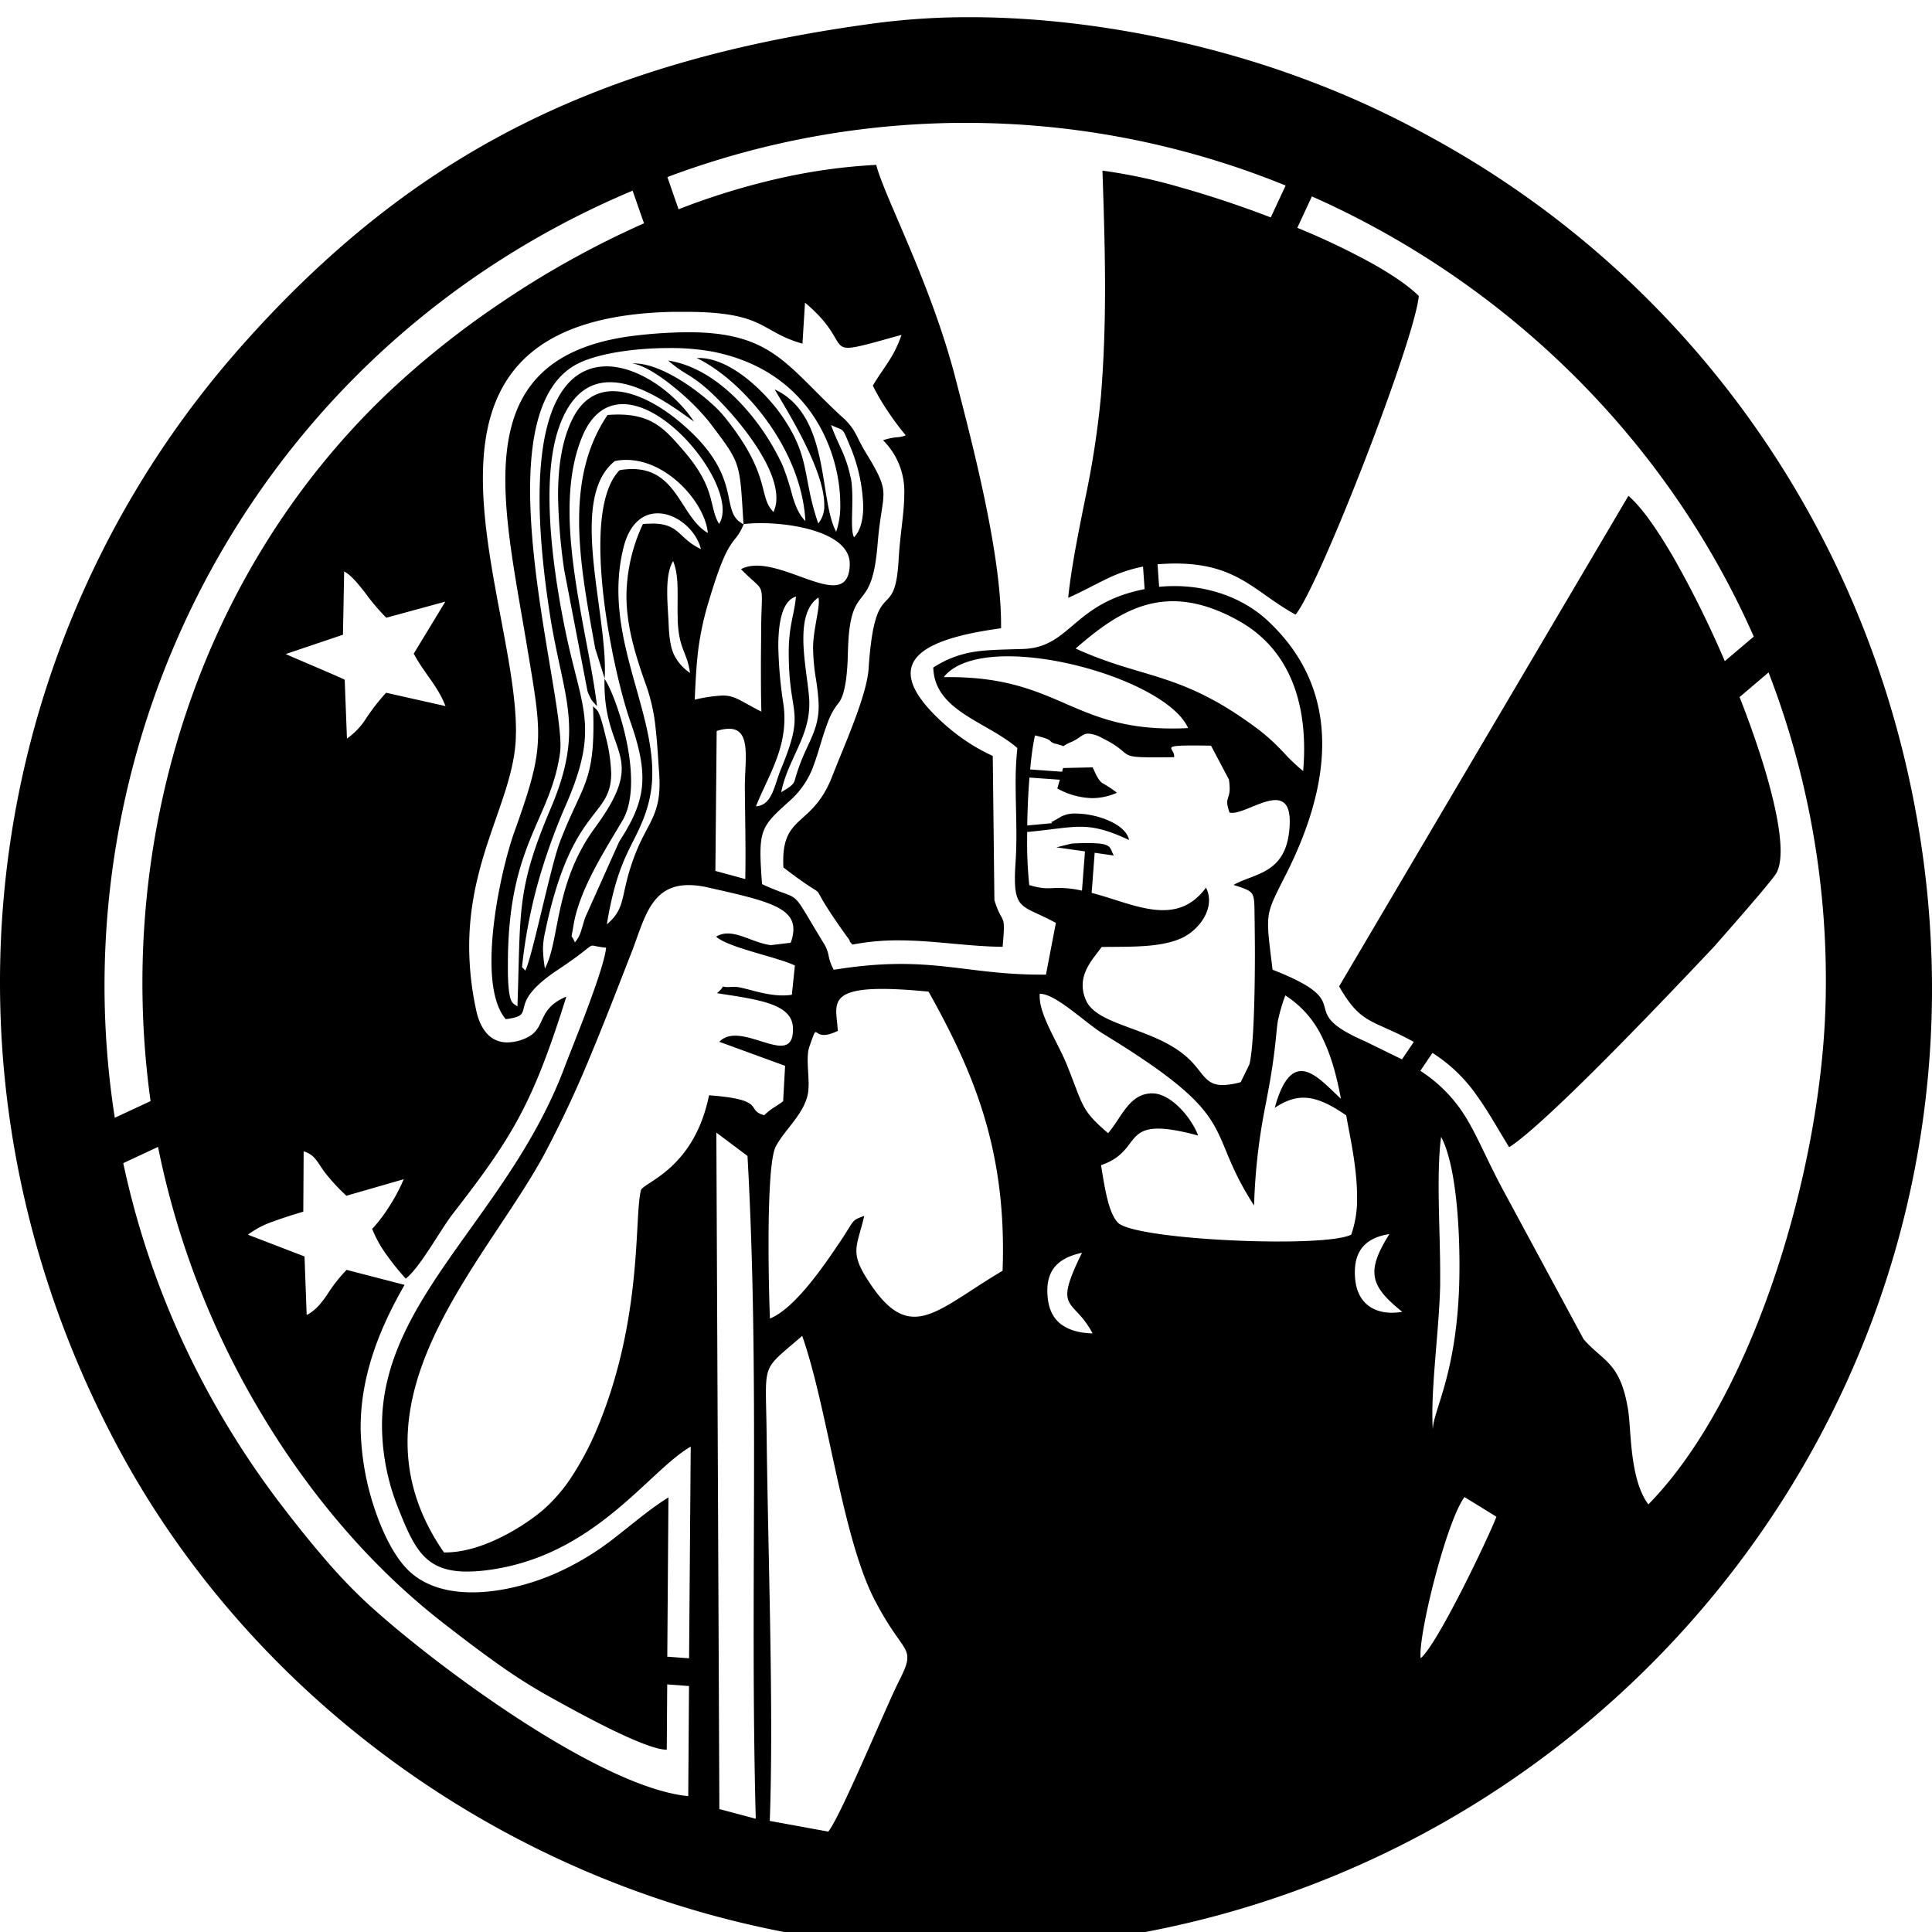
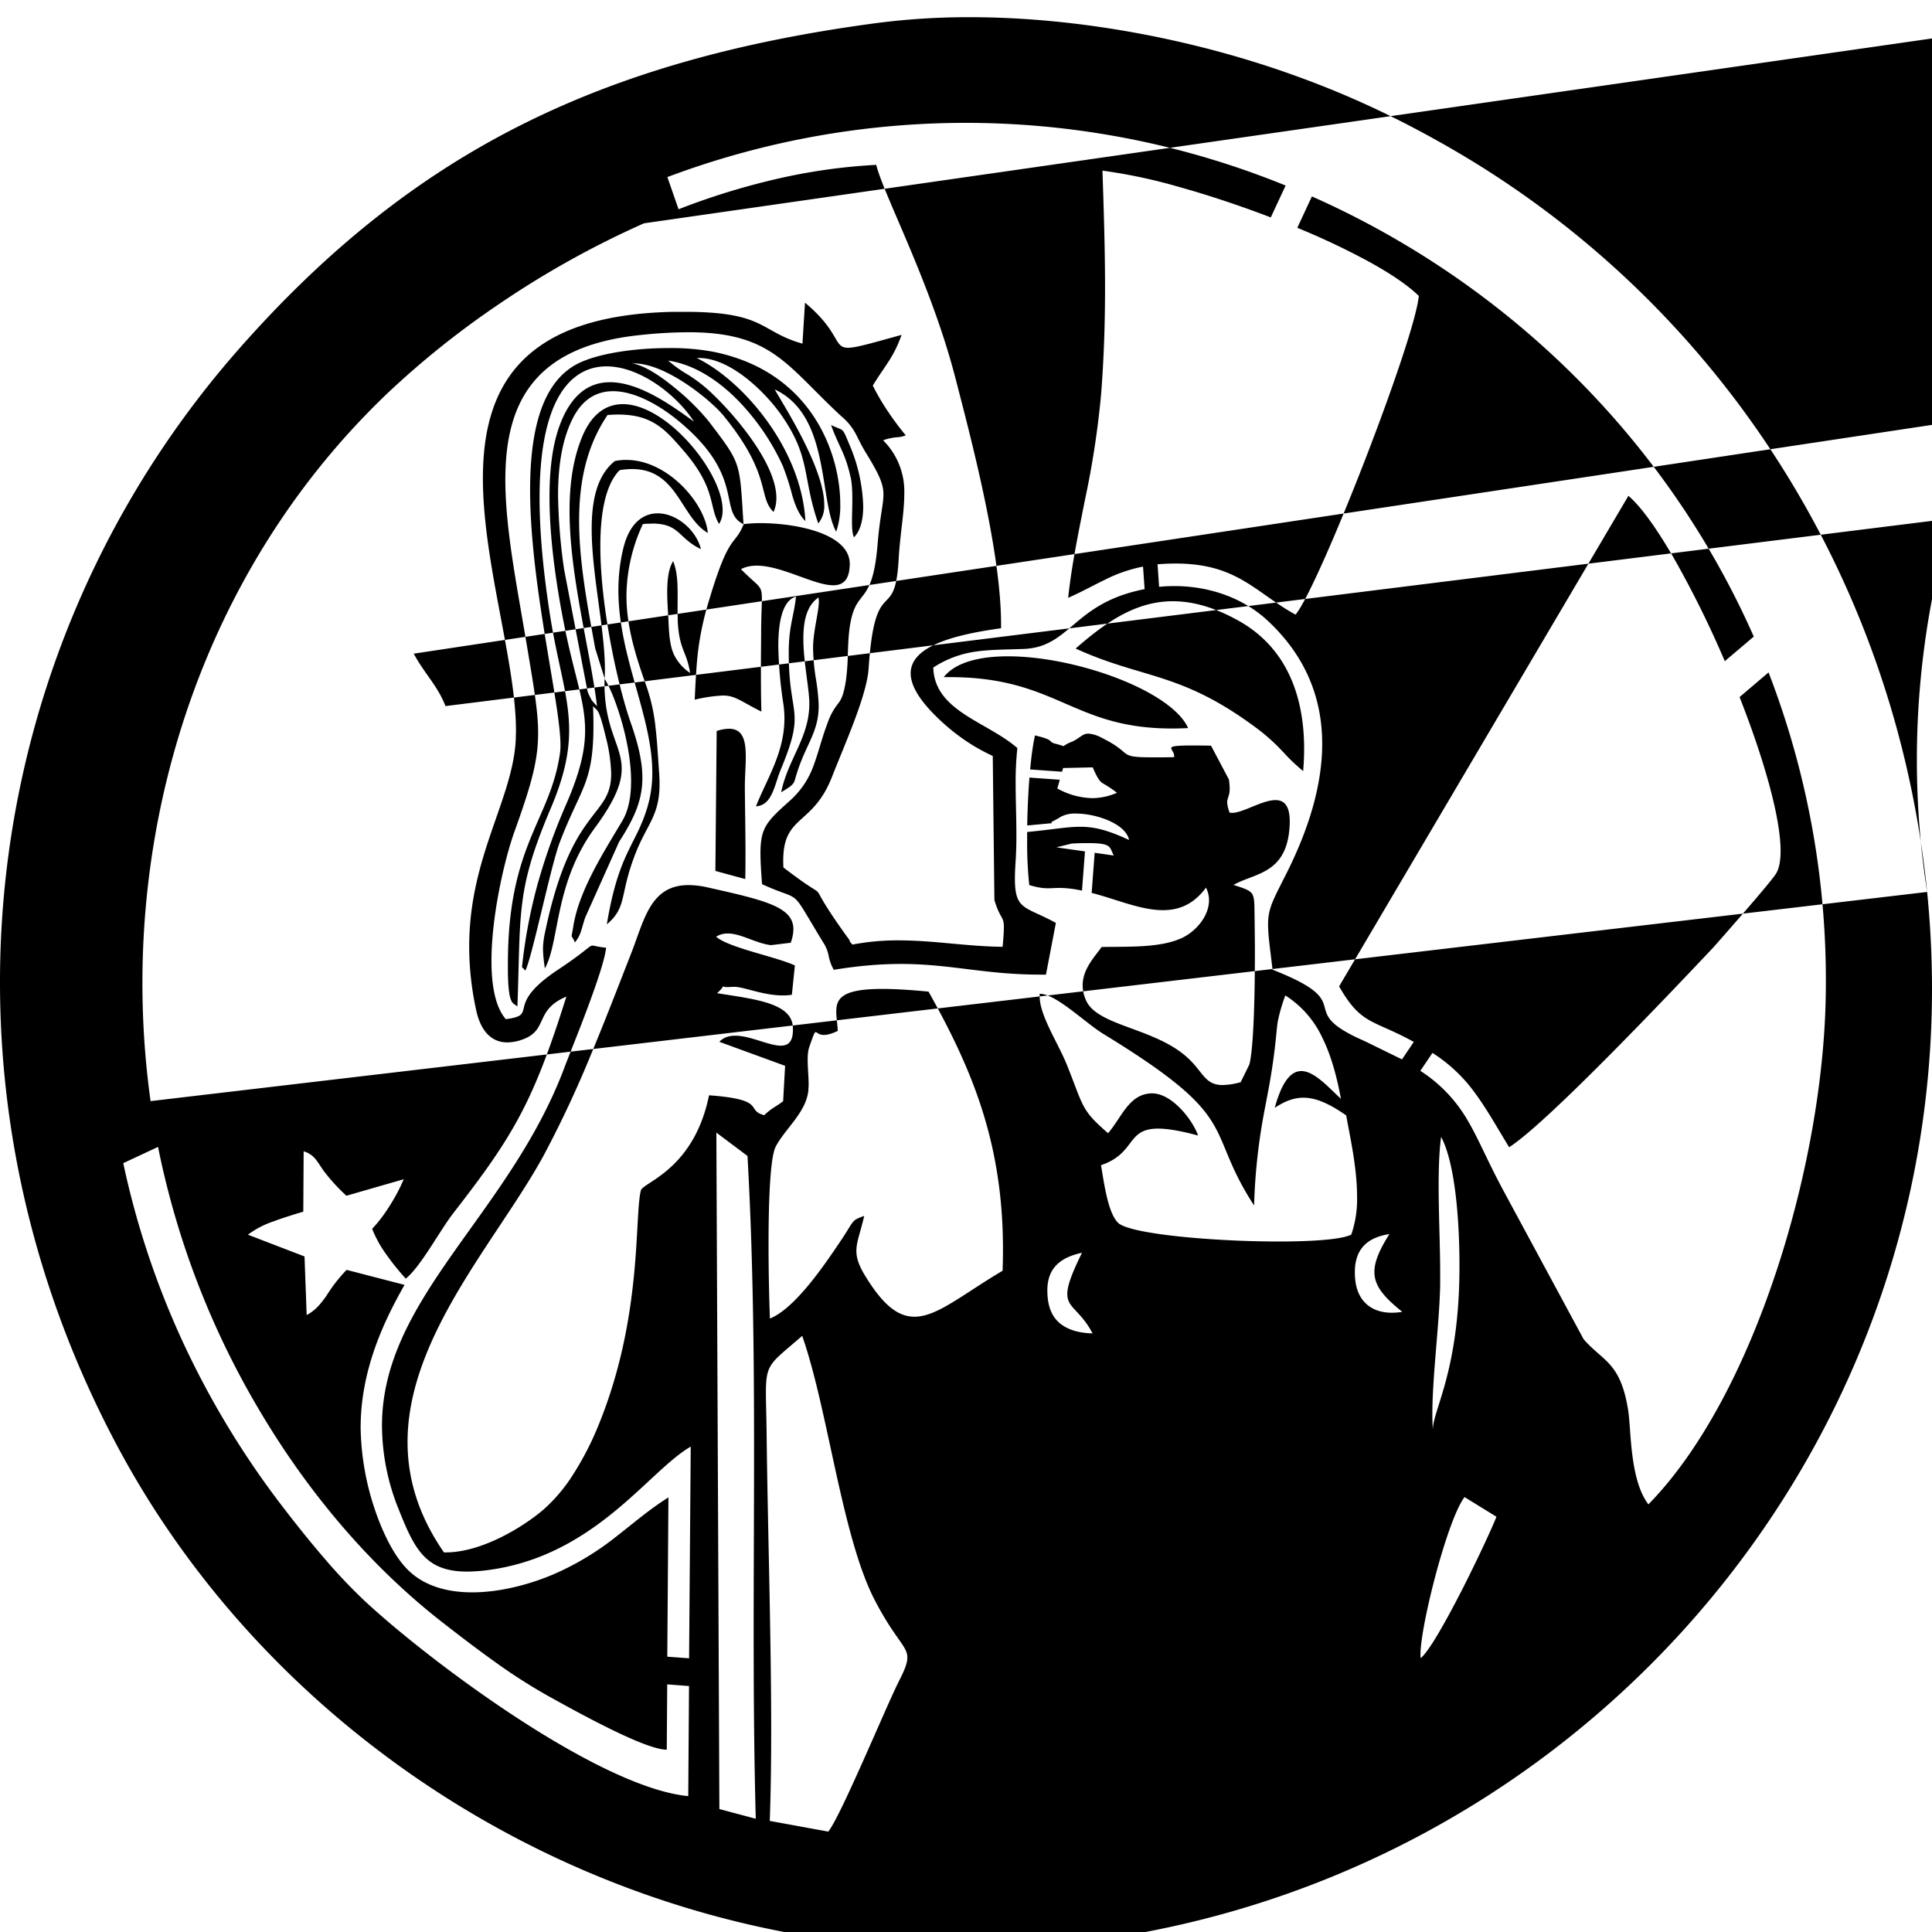
<svg xmlns="http://www.w3.org/2000/svg" id="Layer_1" data-name="Layer 1" viewBox="0 0 600 600">
  <defs>
    <style>
      .cls-1 {
        fill-rule: evenodd;
      }
    </style>
  </defs>
-   <path class="cls-1" d="M598.49,277C588.62,179.28,534,95.61,453.86,48c-8-4.73-16.17-9.15-24.65-13.22S411.9,27,402.7,23.68C373.18,12.93,336.65,5.34,301.19,5.34A221.56,221.56,0,0,0,272.1,7.18C229.66,12.84,193.67,22.76,161.48,39S100.9,77.93,73.65,109A297.52,297.52,0,0,0,0,305.17c0,47.94,11.53,97.05,36.19,143.47,49.37,92.94,151.27,156.7,263.32,156.7q14.28,0,28.74-1.4C483.19,588.83,600,459.16,600,307.08Q600,292.15,598.49,277ZM35.65,347.13a266.18,266.18,0,0,1-3.19-41c0-103,59.75-203.07,164-246.92L200,69.35a287.59,287.59,0,0,0-45.39,25.33,273.47,273.47,0,0,0-34,27.19c-60,57-84.84,141-73.85,220.09Zm102.7-127.85-18.44-4.14a64.86,64.86,0,0,0-6.27,8.05,21.61,21.61,0,0,1-5.89,6.18l-.7-18.25c-.83-.5-4.42-2-8.31-3.68s-8-3.4-10-4.32l17.77-6,.37-19.64c2,1,4.19,3.64,6.44,6.51a66.58,66.58,0,0,0,6.64,7.85l18.34-5L128.49,203C131.9,209.34,135.83,212.82,138.35,219.28ZM213.74,557.8c-13.86-1.32-34-11.78-53.14-24.28s-37.46-27.08-47.67-36.65a170.81,170.81,0,0,1-12.44-13.19c-4.14-4.82-8.23-9.92-12-14.83a270.8,270.8,0,0,1-31.73-52.14,262.94,262.94,0,0,1-18.48-55.48l10.8-5.05a260.88,260.88,0,0,0,31.71,82.19C96,464,115.46,486.88,137.94,504.26c5,3.89,10.26,7.92,15.71,11.81A174.28,174.28,0,0,0,170.77,527c6,3.29,29.16,16.38,36.22,16.38h.08l.14-20.28,6.77.51ZM214,515l-6.77-.5.36-49.47c-5.89,3.69-10.61,7.82-15.88,11.9a86.7,86.7,0,0,1-19.07,11.66c-7.37,3.25-17,5.93-26,5.93-7.57,0-14.75-1.88-19.87-6.89-4.11-4-7.81-11.17-10.49-19.24A83.24,83.24,0,0,1,112,443.63v-.29c0-17.41,6.85-32.44,13.64-44.31l-18-4.66a47.56,47.56,0,0,0-6.18,7.92c-1.75,2.5-3.49,4.7-6.22,6.1l-.67-18.19L77,383.45a28.07,28.07,0,0,1,8-4.16c3.18-1.19,6.58-2.21,9.19-3l.11-18.73A7.13,7.13,0,0,1,98,360c.89,1.07,1.62,2.4,2.81,4a58.68,58.68,0,0,0,6.77,7.35l17.8-5.13a54.59,54.59,0,0,1-4.35,8.23,45.94,45.94,0,0,1-5.45,7.19,36.46,36.46,0,0,0,4.43,8,78.78,78.78,0,0,0,6,7.45c2.23-1.74,4.93-5.53,7.56-9.54s5.2-8.23,7.23-10.82c9.46-12.17,15.69-20.86,20.81-30.56s9.18-20.43,14.28-36.67c-5,2.1-6.37,4.7-7.51,7.14s-2,4.7-6.09,6.18a14.13,14.13,0,0,1-4.74.91c-5.47,0-8.43-4.33-9.64-9.88a93.66,93.66,0,0,1-2.2-19.85c0-28.17,13.73-45.94,14.48-64.7,0-.78.05-1.59.05-2.4,0-43.85-43.66-128.31,49.08-130.06,1.17,0,2.29,0,3.36,0,25.27,0,23.22,6.15,36.53,9.88L250,94c11.12,9.31,8.74,14,13.36,14,2.48,0,7-1.34,16.62-4a37.14,37.14,0,0,1-4.11,8.4c-1.53,2.39-3.18,4.61-4.81,7.36a70.94,70.94,0,0,0,4.8,8.17,83.93,83.93,0,0,0,5.43,7.26,7.65,7.65,0,0,1-2.75.6,17.78,17.78,0,0,0-4.29.94,22.4,22.4,0,0,1,6.58,16.78c0,5.83-1.31,12.33-1.75,20.28-.58,10.22-2.39,11.12-4.33,13.26s-4,5.51-5,20.65c-.28,4.16-2.16,10.11-4.46,16.24s-5,12.43-6.89,17.28c-6,15.36-15.16,11.71-15.16,26.05,0,.68,0,1.38.06,2.13,9,6.9,10,6.78,10.73,7.69s1.14,2.86,9.11,13.94a5.53,5.53,0,0,1,.84,1.32c0,.05-.09,0-.12,0s.24.29.87,1a74.12,74.12,0,0,1,14.36-1.31c10.88,0,21.18,1.88,32.28,2,.27-2.91.39-4.74.39-6,0-3.66-1.07-2.35-2.94-8.52l-.51-44.76a57.31,57.31,0,0,1-8.45-4.75,63.6,63.6,0,0,1-7.76-6.21c-6.51-6.06-9.28-10.86-9.28-14.69,0-8.11,12.44-11.86,28.07-14,0-.39,0-.78,0-1.18,0-22.28-8.95-56.35-14.18-76.53-3.81-14.73-9.33-28.8-14.2-40.42s-9.13-20.81-10.39-25.78a178.93,178.93,0,0,0-31.39,4.48,220,220,0,0,0-30,9.31l-3.47-10a263.33,263.33,0,0,1,192,2.63l-4.61,9.9c-9.45-3.62-19.22-6.87-28.27-9.4a164.76,164.76,0,0,0-24-5.13c.42,12.64.8,24.45.8,36.3,0,10.87-.32,21.8-1.25,33.47a280.2,280.2,0,0,1-5,32.53c-2.07,10.43-4.16,20.48-5.2,30.37,4.21-1.85,7.76-3.85,11.37-5.59a45.54,45.54,0,0,1,11.88-4.11l.49,7c-11.23,2.2-16.93,6.72-21.71,10.76s-8.61,7.59-16.12,7.83c-6.27.19-11,.22-15.23.9a32.24,32.24,0,0,0-12.57,4.86c.19,6.77,4.33,10.95,9.61,14.47s11.72,6.39,16.5,10.53a99.14,99.14,0,0,0-.53,11.09c0,7.84.52,15.9,0,23.94-.15,2.17-.23,4-.23,5.56,0,9.93,3.31,8.52,12.72,13.72l-3.08,16.06h-1.55c-24.21,0-34.8-6.33-64.34-1.5a14.45,14.45,0,0,1-1.61-4.4,11.14,11.14,0,0,0-1.68-4.1c-5.49-9-6.94-12-8.67-13.54s-3.75-1.52-10.32-4.56c-.3-4-.49-7.09-.49-9.57,0-8.25,2.09-10,9.49-16.67a26.53,26.53,0,0,0,7.17-11.06c1.47-4,2.48-8.33,4.27-13a20.25,20.25,0,0,1,3.36-6c.87-1.22,1.57-2.61,2.26-7a71.94,71.94,0,0,0,.57-7.81c.09-2.72.18-5.5.52-8.14.9-6.81,2.67-8.31,4.41-10.65s3.49-5.48,4.32-15.62c.69-8.52,1.82-12.27,1.82-15.48s-1.22-6.09-5.47-13c-1.81-3-2.47-4.66-3.29-6.13a17.76,17.76,0,0,0-4.12-5c-17.23-15.86-21.55-26.27-47.74-26.27a144.16,144.16,0,0,0-15,.88c-33.13,3.45-41.8,21.28-41.8,44.95,0,15.22,3.58,32.85,6.55,50.64,2.2,13.21,3.63,21,3.63,28,0,8.46-2.05,15.87-7.3,30.48-3,8.27-7.19,26-7.19,40.31,0,7.65,1.21,14.33,4.45,18.07,5.33-.69,5.1-1.69,5.71-4s2.06-5.8,10.77-11.54c9-6,9.36-7.3,10.47-7.3.62,0,1.49.4,4.2.64-.32,3.43-2.86,10.9-5.69,18.52s-6,15.33-7.44,19.21c-17.29,45.44-56.47,71.25-56.47,110.69A69.85,69.85,0,0,0,123.92,469c4.88,12.24,8.32,19.07,21.15,19.07a53.83,53.83,0,0,0,7.75-.65c16.14-2.42,28.28-10.05,38-18S208,453,214.51,449.26Zm175-237.11c.71,1.39.53,3.67.65,8.41,0,2.1.07,5.44.07,9.38,0,11.93-.31,29.4-1.71,34.88l-2.7,5.51a22.15,22.15,0,0,1-5.59.9c-5.52,0-6.08-4-10.67-8.26-5-4.71-12-7.22-18.24-9.52s-11.59-4.41-13.42-8.29a11.3,11.3,0,0,1-1.16-4.9c0-5.15,3.87-9,5.89-11.9,4.1-.08,8.71,0,13.11-.29s8.61-1,11.9-2.55c4.44-2.13,8.34-6.86,8.34-11.67a8.6,8.6,0,0,0-.94-3.93c-3.84,5.23-8.42,7-13.36,7-7,0-14.75-3.49-22.15-5.36l.94-12.46,5.94.85c-1.4-2.52-.38-3.85-7.87-3.85-1.42,0-3.13,0-5.23.14l-4.72,1.17,8.87,1.26-.93,12.19a33,33,0,0,0-7-.85c-3.09,0-4.49.57-9.37-.88a125.14,125.14,0,0,1-.66-14.22c0-.75,0-1.51,0-2.27,7.6-.7,12.22-1.62,16.52-1.62s8.5,1,15.13,4.11c-1-5.06-10.21-8.21-16.46-8.21a9.3,9.3,0,0,0-4.57.91c-2.61,1.57-3.14,1.7-3.14,1.77s.18.06.24.3l-7.7.72c.09-5,.32-10.19.69-14.88l9.43.67-.77,2.72a23.37,23.37,0,0,0,10.79,3,19.39,19.39,0,0,0,7.74-1.67,36.41,36.41,0,0,0-4.54-3c-.92-.67-1.58-1.64-3-4.89l-9.2.21-.31,1.15-9.92-.71c.2-2.14.42-4.14.68-5.93s.53-3.36.83-4.64c3.22.76,4.14,1.22,4.62,1.59a2.93,2.93,0,0,0,1.8,1c1.86.49,2.27.73,2.46.73a9.79,9.79,0,0,1,2.22-1.21c2.8-1.12,3.5-2.67,5.48-2.67a10.31,10.31,0,0,1,4.27,1.37c10.1,5,4.28,6,16,6,1.7,0,3.8,0,6.37-.06a1.55,1.55,0,0,0,0-.31c0-2.88-5.7-3.52,11.44-3.26l5.56,10.51a20.8,20.8,0,0,1,.24,2.76c0,3.63-1.68,2.8-.05,7.51,5.23,1.35,20.51-12.76,18.53,5.8-.72,6.69-3.48,9.95-6.85,12s-7.32,2.88-10.43,4.67C386.73,276,388.34,276.52,389.05,277.91Zm-95.9-67.61c12.06-15.39,68.59-.5,75.88,15.83-1.74.09-3.41.13-5,.13C332.4,226.26,328.16,209.74,293.15,210.3Zm105.31,23.19a60.21,60.21,0,0,0-7.45-6.81c-12.18-9.17-21-13-29.52-15.82s-16.64-4.53-27.4-9.43c14.09-12.26,28.16-21.16,50.62-8.63,13.16,7.34,20.35,20.78,20.35,39.84,0,2.22-.11,4.49-.3,6.84A55.41,55.41,0,0,1,398.46,233.49ZM231.45,273l-9.28-2.53.4-43.45a12.91,12.91,0,0,1,3.84-.7c7.06,0,4.87,9.81,4.91,18.29C231.39,254,231.64,263.38,231.45,273Zm-7-57a47.17,47.17,0,0,0-8.7,1.29c.31-6.75.58-11.65,1.2-16.3a92.85,92.85,0,0,1,3.33-14.8c3.14-10.5,5.08-14.57,6.6-16.91s2.62-2.92,4.07-6.46c-4.1-2-3.85-5.66-5.24-11s-4.39-12.37-15-21.11c-5.46-4.5-13.26-9.22-20.31-9.22-4.87,0-9.39,2.26-12.51,8.42-3.46,6.82-4.58,15.31-4.58,24a176.65,176.65,0,0,0,1.89,23l7.25,37.72a17.5,17.5,0,0,0,1.36,2.9,23.08,23.08,0,0,0,1.6,1.75c-2.08-17.21-8.53-40.25-8.53-60.65,0-8.24,1.05-16,3.86-22.85,3-7.37,7.63-10.27,12.69-10.27,15.66,0,36,27.74,29.88,37.2-1.61-2.67-1.82-5.42-2.9-9s-3.06-7.9-8.15-13.78c-5.55-6.39-9.54-11.19-20.28-11.19-1,0-2.13.05-3.3.14-6.6,9.76-8.83,20.93-8.83,32.83,0,12.69,2.54,26.18,5,39.66l2.93,9.35c1.2-20-11.64-55.73,3.17-67.54a17.16,17.16,0,0,1,3.55-.35c12.93,0,24.52,13.56,25.32,22.68-8.46-4.9-9.42-19.84-23.48-19.84a24.31,24.31,0,0,0-3.9.34c-4.38,4.41-6,13.24-6,23.54,0,19.6,5.79,44.54,9.38,54.7,2.48,7.05,3.68,12.48,3.68,17.29,0,6.91-2.49,12.55-7.21,19.85l-10.54,23.53c-.55,1.61-.89,3-1.31,4.26a9.73,9.73,0,0,1-1.9,3.49c-.68-1.65-1-1.62-1-2s.19-1,.51-3c.9-5.75,3.42-11.75,6.36-17.41s6.3-11,8.88-15.39c1.95-3.3,2.7-7.63,2.7-12.31,0-12.68-5.57-27.89-8.26-31.76,0,.53,0,1.06,0,1.56,0,22.59,13.83,21.88-3,44.76-12.66,17.24-10.83,35.05-15.5,43.63a42.93,42.93,0,0,1-.6-5.92,24.83,24.83,0,0,1,.64-5.29c8.22-39.59,20.54-35.35,20.54-49.3a50.75,50.75,0,0,0-1.71-11.48c-1.14-4.81-1.82-6.77-2.36-7.73s-1-1-1.57-1.76c.09,2.21.13,4.21.13,6,0,18.17-4,19.37-10.46,36.32-1.44,3.78-3.64,13-5.73,21.65s-4.06,16.72-5,18.2a6.48,6.48,0,0,0-1-1.07A160.94,160.94,0,0,1,167,274.43a188.72,188.72,0,0,1,8.9-24.8c4.26-9.87,5.81-16.59,5.81-22.79,0-9.23-3.44-17.28-6.49-32.74C173,183,170.65,168,170.65,154.36c0-7.84.78-15.24,2.8-21.22,3.68-10.82,9.61-14.44,16-14.44,9.53,0,20.15,8,26.07,12.23-5.49-8.42-16.86-17.15-27.17-17.15-14.48,0-26.82,17.25-17.6,76.87,2.45,15.83,6,25.38,6,36.12,0,6.92-1.49,14.33-5.7,24.24-5.35,12.58-7.71,20.59-8.83,29.15s-1,17.67-1.53,32.45c-.63-.67-1.33-.65-1.89-1.82s-1-3.56-1.07-9c0-.86,0-1.69,0-2.51,0-37.24,13.28-44.55,16.2-65.55a16.87,16.87,0,0,0,.13-2.29c0-20.69-23.93-101.57,4.45-118,6.25-3.61,18.41-5.35,29.27-5.35a72.35,72.35,0,0,1,13.6,1.13c31,6.17,39.57,32.05,39.57,47.29a24.78,24.78,0,0,1-1.27,8.62c-2.72-5-3.17-14-5.09-22.8s-5.33-17.36-14-21.39c2.82,5,15.39,24.45,15.39,35.78a8.51,8.51,0,0,1-1.86,5.84c-2.55-7.34-3.09-12.46-4.19-17.46s-2.78-9.88-7.64-16.7c-4.29-6-15-17.22-25.27-17.22h-.67c7.11,3.42,15.25,10.44,21.77,19.42s11.4,19.92,12,31.21c-2-1.92-3.12-4.8-4.06-7.93a77.69,77.69,0,0,0-3-9.3,72.41,72.41,0,0,0-13.82-20.18c-6.13-6.25-13.59-11.19-21.73-12.42a38,38,0,0,0,5.93,4.26,45.3,45.3,0,0,1,6.67,5c7,6.38,21,22.25,21,33.41a10.48,10.48,0,0,1-.88,4.35c-2.48-2.43-2.58-5.25-3.95-9.8s-4-10.82-11.6-20.13c-4-4.86-17.89-16.21-27.77-16.21a5.82,5.82,0,0,0-.59,0c3.69.56,8.73,3.85,13.26,7.6A73.32,73.32,0,0,1,220,130.71c5.24,6.89,7.65,10,8.9,13.9s1.38,8.43,2,18.17c9.34-1.29,33.24,1.11,33,12.52-.1,4.84-2.1,6.46-5.15,6.46-7.32,0-20.69-9.18-28.63-5,5.55,5.66,6.49,4.83,6.49,9.14,0,1.86-.18,4.67-.23,9.35,0,3.79-.07,7.62-.07,11.45,0,4.78,0,9.57.15,14.3C229.81,217.65,228.33,216,224.44,216Zm-14-23.75c.37,9.68,2.81,9.77,3.86,16.74a14.5,14.5,0,0,1-5.07-5.83c-1-2.27-1.41-5.13-1.59-9.34-.11-2.85-.44-6.45-.44-9.92,0-3.74.38-7.33,1.84-9.64,1.2,3,1.39,6.31,1.39,9.88C210.47,186.68,210.37,189.39,210.48,192.21Zm-8.07-29.62c-.82,0-1.73,0-2.73.13A53.63,53.63,0,0,0,194.55,185c0,9.09,2.53,17.89,6.22,28.13a57.1,57.1,0,0,1,2.84,13.06c.52,4.5.75,9.11,1.09,13.82.09,1.23.13,2.36.13,3.4,0,9.54-3.56,12.25-7,20.48-5.7,13.87-2.76,17.57-9.37,23.18,1.79-10.92,4-17.07,6.22-21.86s4.4-8.24,6.14-13.75A37.34,37.34,0,0,0,202.58,240c0-21.36-15.32-43.72-9-69.74,1.91-7.85,6.2-10.84,10.67-10.84,5.81,0,11.91,5.08,13.44,11.12C210.48,167.11,211.18,162.59,202.41,162.59Zm61.75-14.5a39.3,39.3,0,0,0-2.8-8.5c-1.05-2.37-2.18-4.61-3.23-7.63,4.39,2.11,3.23.26,6.08,7a52,52,0,0,1,3.9,18.22c0,4-.78,7.48-2.85,9.63-.52-.91-.64-2.81-.64-5.14C264.62,157.57,265,152,264.16,148.09ZM253.32,210.4a69,69,0,0,1,.91,8c.21,6.52-2,10.14-4.42,15.6a56.73,56.73,0,0,0-3,8.38c-.48,1.31-1.17,1.83-4.21,3.66,2.1-10.29,8.74-17,8.74-27.43,0-.59,0-1.19-.06-1.8-.36-5-1.79-12.1-1.79-18.45,0-5.42,1-10.27,4.67-12.79a4.17,4.17,0,0,1,.14,1.26c0,3.2-1.83,9.46-1.79,14.57A64.28,64.28,0,0,0,253.32,210.4Zm-9.71,12.72a31.05,31.05,0,0,0-.33-4.52,131.8,131.8,0,0,1-1.57-17.89c0-7.37,1.2-14.14,5.49-15.45-.58,6-2.25,9-2.25,17.41V203C245,223,250.37,220,242.47,239c-1,2.43-1.66,5.21-2.7,7.41s-2.44,3.84-5,4C238.22,241.76,243.61,233.71,243.61,223.12Zm-20.2,338.7-.94-210.08,9.67,7.25c3.85,68.26.7,136.5,2.57,205.84Zm9.94-218.67c-1.24-1.17-4-2.32-13.15-3-2.31,11.36-7.28,18.06-11.83,22.26s-8.67,5.86-9.3,7.15c-1.08,3.94-.91,13.77-2.22,26.89s-4.11,29.55-11.18,46.65A92.52,92.52,0,0,1,177.93,458a50,50,0,0,1-9.43,11.06c-6.26,5.26-18.92,13.06-30.16,13.06h-.46c-8.1-11.68-11.31-23.13-11.31-34.28,0-33.16,28.54-63.59,42.44-89.32a342.4,342.4,0,0,0,14.51-31c4.46-10.71,8.61-21.52,12.53-31.54,4.06-10.37,5.91-21.11,17.81-21.11a27.38,27.38,0,0,1,5.9.72c17.57,3.95,26.64,6,26.64,13a12.64,12.64,0,0,1-.84,4.19l-6.13.74c-4.62-.52-9.28-3.62-13.41-3.62a6.64,6.64,0,0,0-3.62,1c2,1.75,6.68,3.3,11.57,4.76s10,2.82,12.89,4.18l-.94,9.1a19.24,19.24,0,0,1-2.83.2c-6.36,0-12.49-2.87-15.33-2.66-.66,0-1.2.07-1.62.07-3.28,0,0-1.15-3.46,1.89,5.83.93,11.61,1.69,16,3.14s7.34,3.61,7.55,7.33c.75,14-15.93-2.55-22.84,4.63L243.82,331l-.61,11c-1.23.92-2,1.39-2.88,1.95a19.17,19.17,0,0,0-3,2.39C234.3,345.51,234.59,344.32,233.35,343.15ZM279,522.43c-2.34,4.78-6.82,15.2-11.2,25s-8.65,19-10.57,21.39l-18.17-3.32c.31-8.54.44-18,.44-28.06,0-30-1.12-64.76-1.42-92.3-.07-5.59-.22-9.57-.22-12.57,0-9.29,1.44-9.13,11.27-17.71,8.06,23,12.33,62.48,22.56,82.13,6.38,12.24,10.09,14.17,10.09,17.7C281.82,516.44,281,518.55,279,522.43Zm32.32-127.76C298.92,402,291.07,408.92,284,408.92c-5,0-9.56-3.38-15.11-12.36-2.17-3.51-2.93-5.82-2.93-8.09,0-2.91,1.26-5.73,2.43-10.87-2.1.78-2.81,1.06-3.57,2s-1.57,2.54-3.87,5.95-5.85,8.7-9.72,13.39-8.12,8.91-12.12,10.55c-.19-4.47-.43-13.52-.43-23,0-13.16.47-27.08,2.24-30.42,1.51-2.87,3.87-5.49,5.93-8.28s3.84-5.71,4.2-9.16c0-.56.08-1.17.08-1.81,0-3.83-.79-8.88.21-11.71,1.3-3.67,1.59-4.57,2-4.57.62,0,1.51,2.2,6.84-.39-.1-2.16-.47-4.2-.47-6,0-5.48,3.45-8.64,28.66-6.19C302.64,333.46,312.73,357.66,311.36,394.67Zm18.46,16.78c-2.39-1.71-3.93-4.33-4.37-8.12a22.94,22.94,0,0,1-.15-2.53c0-7.2,4.25-10.32,10.77-11.75-9.19,18.63-2.64,13.76,3.28,25.05C335.46,414,332.21,413.17,329.82,411.45Zm67.28-25.89c-19.6,0-45-2.19-49.58-5.58-1.75-1.49-2.93-4.83-3.77-8.41s-1.37-7.35-1.78-9.71c10.94-3.73,7.75-11.36,17.71-11.36,2.86,0,6.8.62,12.45,2.15-2-5.43-8.39-13.1-14.28-13.1h-.18c-3.48.09-5.79,1.93-7.76,4.37s-3.61,5.51-5.74,8c-4.24-3.64-6.14-5.71-7.62-8.47s-2.55-6.21-5.12-12.61c-2.78-6.93-8.51-15.43-8.51-21.35a7.94,7.94,0,0,1,0-.85h.12c4.94,0,14.12,9.08,19.67,12.46,21.89,13.37,29.64,20.59,33.88,27.52s5,13.57,12.92,25.76a182.57,182.57,0,0,1,2.83-27.36c1.25-6.84,2.62-12.86,3.69-22.28.47-4.11.56-5.95.89-7.8a54.74,54.74,0,0,1,2.29-7.8,31.12,31.12,0,0,1,11.51,13.17c2.71,5.47,4.45,11.91,5.76,18.93-3.92-3.59-8.27-8.61-12.3-8.61-3.05,0-5.91,2.87-8.26,11.42,7.09-4.72,12.68-4.28,22.2,2.35,1.07,6.18,3.37,16.06,3.37,25.24a33.75,33.75,0,0,1-1.8,11.78C416.76,384.91,407.79,385.56,397.1,385.56Zm35.2,22.12c-6.35,0-10.77-3.58-11.4-10.46-.07-.73-.1-1.45-.1-2.12,0-7.4,4.08-10.82,10.73-11.85-7.41,11.74-5.91,16.2,4,24.15A20,20,0,0,1,432.3,407.68ZM435.4,329l-11.56-5.66c-11.46-5-11.68-7.81-12.51-10.75s-2.25-6-16.12-11.44c-.84-6.9-1.4-10.93-1.4-14,0-5.1,1.52-7.56,5.76-16,6.87-13.68,11.05-27.32,11.05-40.14,0-13.95-4.94-27-16.75-38.08-7.53-7.1-18.09-10.92-29.16-10.92-1.58,0-3.16.08-4.74.23l-.48-7c2-.15,3.83-.23,5.57-.23,19.28,0,24.74,9,37.29,15.87,3.7-4.49,12.95-25.8,21.44-47.7S440,98.79,440.62,91.91c-3.42-3.35-8.75-6.93-15.28-10.53a224.9,224.9,0,0,0-22.45-10.63L407.42,61c60.12,26.68,110,75,137.23,136.7l-9,7.63a315.39,315.39,0,0,0-15.61-31.63c-5.23-9.1-10.24-16.23-14.32-19.72L415.87,306.33c3.44,6,6,8.55,9.32,10.47s7.4,3.2,13.88,6.77Zm18.24,165.52c-4.88,9.51-10,18.53-12.45,20.44a9.05,9.05,0,0,1-.05-1.1c0-9.1,8.36-41.9,13.68-48.93l9.92,6.11C463.17,475,458.51,485,453.64,494.54Zm-6.09-141.46c4.42,8.29,5.7,26.3,5.7,39.79,0,2.87-.05,5.52-.15,7.84-1.12,26.73-8,37.44-8.13,43.24-.1-1.48-.14-3.05-.14-4.72,0-11.94,2.21-28.22,2.43-40.35,0-1,0-2,0-3C447.29,382.57,446,364.49,447.55,353.08Zm104.1,41.8c-9.58,29-23.22,55.5-39.73,72.34-2.91-3.86-4.22-9.55-4.95-15.09s-.82-10.93-1.34-14.2c-1.2-7.49-3.15-11.25-5.54-14s-5.25-4.52-8.28-8l-24.9-46.13c-4.9-9.1-7.62-15.87-11-21.63a45.16,45.16,0,0,0-14.81-15.59l3.76-5.57a48.22,48.22,0,0,1,13.53,12.89c3.56,4.89,6.59,10.37,10.29,16.4,6.08-3.87,19.27-16.55,32.27-29.69s25.83-26.73,31.19-32.41c1.54-1.73,5.67-6.43,9.76-11.16s8.13-9.5,9.46-11.39c1.11-1.58,1.62-4.1,1.62-7.35,0-10.58-5.33-28.94-12.74-47.8l9-7.65a265.37,265.37,0,0,1,17.78,99C566.78,334.5,561.24,365.91,551.65,394.88Z" />
+   <path class="cls-1" d="M598.49,277C588.62,179.28,534,95.61,453.86,48c-8-4.73-16.17-9.15-24.65-13.22S411.9,27,402.7,23.68C373.18,12.93,336.65,5.34,301.19,5.34A221.56,221.56,0,0,0,272.1,7.18C229.66,12.84,193.67,22.76,161.48,39S100.9,77.93,73.65,109A297.52,297.52,0,0,0,0,305.17c0,47.94,11.53,97.05,36.19,143.47,49.37,92.94,151.27,156.7,263.32,156.7q14.28,0,28.74-1.4C483.19,588.83,600,459.16,600,307.08Q600,292.15,598.49,277Za266.18,266.18,0,0,1-3.19-41c0-103,59.75-203.07,164-246.92L200,69.35a287.59,287.59,0,0,0-45.39,25.33,273.47,273.47,0,0,0-34,27.19c-60,57-84.84,141-73.85,220.09Zm102.7-127.85-18.44-4.14a64.86,64.86,0,0,0-6.27,8.05,21.61,21.61,0,0,1-5.89,6.18l-.7-18.25c-.83-.5-4.42-2-8.31-3.68s-8-3.4-10-4.32l17.77-6,.37-19.64c2,1,4.19,3.64,6.44,6.51a66.58,66.58,0,0,0,6.64,7.85l18.34-5L128.49,203C131.9,209.34,135.83,212.82,138.35,219.28ZM213.74,557.8c-13.86-1.32-34-11.78-53.14-24.28s-37.46-27.08-47.67-36.65a170.81,170.81,0,0,1-12.44-13.19c-4.14-4.82-8.23-9.92-12-14.83a270.8,270.8,0,0,1-31.73-52.14,262.94,262.94,0,0,1-18.48-55.48l10.8-5.05a260.88,260.88,0,0,0,31.71,82.19C96,464,115.46,486.88,137.94,504.26c5,3.89,10.26,7.92,15.71,11.81A174.28,174.28,0,0,0,170.77,527c6,3.29,29.16,16.38,36.22,16.38h.08l.14-20.28,6.77.51ZM214,515l-6.77-.5.36-49.47c-5.89,3.69-10.61,7.82-15.88,11.9a86.7,86.7,0,0,1-19.07,11.66c-7.37,3.25-17,5.93-26,5.93-7.57,0-14.75-1.88-19.87-6.89-4.11-4-7.81-11.17-10.49-19.24A83.24,83.24,0,0,1,112,443.63v-.29c0-17.41,6.85-32.44,13.64-44.31l-18-4.66a47.56,47.56,0,0,0-6.18,7.92c-1.75,2.5-3.49,4.7-6.22,6.1l-.67-18.19L77,383.45a28.07,28.07,0,0,1,8-4.16c3.18-1.19,6.58-2.21,9.19-3l.11-18.73A7.13,7.13,0,0,1,98,360c.89,1.07,1.62,2.4,2.81,4a58.68,58.68,0,0,0,6.77,7.35l17.8-5.13a54.59,54.59,0,0,1-4.35,8.23,45.94,45.94,0,0,1-5.45,7.19,36.46,36.46,0,0,0,4.43,8,78.78,78.78,0,0,0,6,7.45c2.23-1.74,4.93-5.53,7.56-9.54s5.2-8.23,7.23-10.82c9.46-12.17,15.69-20.86,20.81-30.56s9.18-20.43,14.28-36.67c-5,2.1-6.37,4.7-7.51,7.14s-2,4.7-6.09,6.18a14.13,14.13,0,0,1-4.74.91c-5.47,0-8.43-4.33-9.64-9.88a93.66,93.66,0,0,1-2.2-19.85c0-28.17,13.73-45.94,14.48-64.7,0-.78.05-1.59.05-2.4,0-43.85-43.66-128.31,49.08-130.06,1.17,0,2.29,0,3.36,0,25.27,0,23.22,6.15,36.53,9.88L250,94c11.12,9.31,8.74,14,13.36,14,2.48,0,7-1.34,16.62-4a37.14,37.14,0,0,1-4.11,8.4c-1.53,2.39-3.18,4.61-4.81,7.36a70.94,70.94,0,0,0,4.8,8.17,83.93,83.93,0,0,0,5.43,7.26,7.65,7.65,0,0,1-2.75.6,17.78,17.78,0,0,0-4.29.94,22.4,22.4,0,0,1,6.58,16.78c0,5.83-1.31,12.33-1.75,20.28-.58,10.22-2.39,11.12-4.33,13.26s-4,5.51-5,20.65c-.28,4.16-2.16,10.11-4.46,16.24s-5,12.43-6.89,17.28c-6,15.36-15.16,11.71-15.16,26.05,0,.68,0,1.38.06,2.13,9,6.9,10,6.78,10.73,7.69s1.14,2.86,9.11,13.94a5.53,5.53,0,0,1,.84,1.32c0,.05-.09,0-.12,0s.24.29.87,1a74.12,74.12,0,0,1,14.36-1.31c10.88,0,21.18,1.88,32.28,2,.27-2.91.39-4.74.39-6,0-3.66-1.07-2.35-2.94-8.52l-.51-44.76a57.31,57.31,0,0,1-8.45-4.75,63.6,63.6,0,0,1-7.76-6.21c-6.51-6.06-9.28-10.86-9.28-14.69,0-8.11,12.44-11.86,28.07-14,0-.39,0-.78,0-1.18,0-22.28-8.95-56.35-14.18-76.53-3.81-14.73-9.33-28.8-14.2-40.42s-9.13-20.81-10.39-25.78a178.93,178.93,0,0,0-31.39,4.48,220,220,0,0,0-30,9.31l-3.47-10a263.33,263.33,0,0,1,192,2.63l-4.61,9.9c-9.45-3.62-19.22-6.87-28.27-9.4a164.76,164.76,0,0,0-24-5.13c.42,12.64.8,24.45.8,36.3,0,10.87-.32,21.8-1.25,33.47a280.2,280.2,0,0,1-5,32.53c-2.07,10.43-4.16,20.48-5.2,30.37,4.21-1.85,7.76-3.85,11.37-5.59a45.54,45.54,0,0,1,11.88-4.11l.49,7c-11.23,2.2-16.93,6.72-21.71,10.76s-8.61,7.59-16.12,7.83c-6.27.19-11,.22-15.23.9a32.24,32.24,0,0,0-12.57,4.86c.19,6.77,4.33,10.95,9.61,14.47s11.72,6.39,16.5,10.53a99.14,99.14,0,0,0-.53,11.09c0,7.84.52,15.9,0,23.94-.15,2.17-.23,4-.23,5.56,0,9.93,3.31,8.52,12.72,13.72l-3.08,16.06h-1.55c-24.21,0-34.8-6.33-64.34-1.5a14.45,14.45,0,0,1-1.61-4.4,11.14,11.14,0,0,0-1.68-4.1c-5.49-9-6.94-12-8.67-13.54s-3.75-1.52-10.32-4.56c-.3-4-.49-7.09-.49-9.57,0-8.25,2.09-10,9.49-16.67a26.53,26.53,0,0,0,7.17-11.06c1.47-4,2.48-8.33,4.27-13a20.25,20.25,0,0,1,3.36-6c.87-1.22,1.57-2.61,2.26-7a71.94,71.94,0,0,0,.57-7.81c.09-2.72.18-5.5.52-8.14.9-6.81,2.67-8.31,4.41-10.65s3.49-5.48,4.32-15.62c.69-8.52,1.82-12.27,1.82-15.48s-1.22-6.09-5.47-13c-1.81-3-2.47-4.66-3.29-6.13a17.76,17.76,0,0,0-4.12-5c-17.23-15.86-21.55-26.27-47.74-26.27a144.16,144.16,0,0,0-15,.88c-33.13,3.45-41.8,21.28-41.8,44.95,0,15.22,3.58,32.85,6.55,50.64,2.2,13.21,3.63,21,3.63,28,0,8.46-2.05,15.87-7.3,30.48-3,8.27-7.19,26-7.19,40.31,0,7.65,1.21,14.33,4.45,18.07,5.33-.69,5.1-1.69,5.71-4s2.06-5.8,10.77-11.54c9-6,9.36-7.3,10.47-7.3.62,0,1.49.4,4.2.64-.32,3.43-2.86,10.9-5.69,18.52s-6,15.33-7.44,19.21c-17.29,45.44-56.47,71.25-56.47,110.69A69.85,69.85,0,0,0,123.92,469c4.88,12.24,8.32,19.07,21.15,19.07a53.83,53.83,0,0,0,7.75-.65c16.14-2.42,28.28-10.05,38-18S208,453,214.51,449.26Zm175-237.11c.71,1.39.53,3.67.65,8.41,0,2.1.07,5.44.07,9.38,0,11.93-.31,29.4-1.71,34.88l-2.7,5.51a22.15,22.15,0,0,1-5.59.9c-5.52,0-6.08-4-10.67-8.26-5-4.71-12-7.22-18.24-9.52s-11.59-4.41-13.42-8.29a11.3,11.3,0,0,1-1.16-4.9c0-5.15,3.87-9,5.89-11.9,4.1-.08,8.71,0,13.11-.29s8.61-1,11.9-2.55c4.44-2.13,8.34-6.86,8.34-11.67a8.6,8.6,0,0,0-.94-3.93c-3.84,5.23-8.42,7-13.36,7-7,0-14.75-3.49-22.15-5.36l.94-12.46,5.94.85c-1.4-2.52-.38-3.85-7.87-3.85-1.42,0-3.13,0-5.23.14l-4.72,1.17,8.87,1.26-.93,12.19a33,33,0,0,0-7-.85c-3.09,0-4.49.57-9.37-.88a125.14,125.14,0,0,1-.66-14.22c0-.75,0-1.51,0-2.27,7.6-.7,12.22-1.62,16.52-1.62s8.5,1,15.13,4.11c-1-5.06-10.21-8.21-16.46-8.21a9.3,9.3,0,0,0-4.57.91c-2.61,1.57-3.14,1.7-3.14,1.77s.18.06.24.3l-7.7.72c.09-5,.32-10.19.69-14.88l9.43.67-.77,2.72a23.37,23.37,0,0,0,10.79,3,19.39,19.39,0,0,0,7.74-1.67,36.41,36.41,0,0,0-4.54-3c-.92-.67-1.58-1.64-3-4.89l-9.2.21-.31,1.15-9.92-.71c.2-2.14.42-4.14.68-5.93s.53-3.36.83-4.64c3.22.76,4.14,1.22,4.62,1.59a2.93,2.93,0,0,0,1.8,1c1.86.49,2.27.73,2.46.73a9.79,9.79,0,0,1,2.22-1.21c2.8-1.12,3.5-2.67,5.48-2.67a10.31,10.31,0,0,1,4.27,1.37c10.1,5,4.28,6,16,6,1.7,0,3.8,0,6.37-.06a1.55,1.55,0,0,0,0-.31c0-2.88-5.7-3.52,11.44-3.26l5.56,10.51a20.8,20.8,0,0,1,.24,2.76c0,3.63-1.68,2.8-.05,7.51,5.23,1.35,20.51-12.76,18.53,5.8-.72,6.69-3.48,9.95-6.85,12s-7.32,2.88-10.43,4.67C386.73,276,388.34,276.52,389.05,277.91Zm-95.9-67.61c12.06-15.39,68.59-.5,75.88,15.83-1.74.09-3.41.13-5,.13C332.4,226.26,328.16,209.74,293.15,210.3Zm105.31,23.19a60.21,60.21,0,0,0-7.45-6.81c-12.18-9.17-21-13-29.52-15.82s-16.64-4.53-27.4-9.43c14.09-12.26,28.16-21.16,50.62-8.63,13.16,7.34,20.35,20.78,20.35,39.84,0,2.22-.11,4.49-.3,6.84A55.41,55.41,0,0,1,398.46,233.49ZM231.45,273l-9.28-2.53.4-43.45a12.91,12.91,0,0,1,3.84-.7c7.06,0,4.87,9.81,4.91,18.29C231.39,254,231.64,263.38,231.45,273Zm-7-57a47.17,47.17,0,0,0-8.7,1.29c.31-6.75.58-11.65,1.2-16.3a92.85,92.85,0,0,1,3.33-14.8c3.14-10.5,5.08-14.57,6.6-16.91s2.62-2.92,4.07-6.46c-4.1-2-3.85-5.66-5.24-11s-4.39-12.37-15-21.11c-5.46-4.5-13.26-9.22-20.31-9.22-4.87,0-9.39,2.26-12.51,8.42-3.46,6.82-4.58,15.31-4.58,24a176.65,176.65,0,0,0,1.89,23l7.25,37.72a17.5,17.5,0,0,0,1.36,2.9,23.08,23.08,0,0,0,1.6,1.75c-2.08-17.21-8.53-40.25-8.53-60.65,0-8.24,1.05-16,3.86-22.85,3-7.37,7.63-10.27,12.69-10.27,15.66,0,36,27.74,29.88,37.2-1.61-2.67-1.82-5.42-2.9-9s-3.06-7.9-8.15-13.78c-5.55-6.39-9.54-11.19-20.28-11.19-1,0-2.13.05-3.3.14-6.6,9.76-8.83,20.93-8.83,32.83,0,12.69,2.54,26.18,5,39.66l2.93,9.35c1.2-20-11.64-55.73,3.17-67.54a17.16,17.16,0,0,1,3.55-.35c12.93,0,24.52,13.56,25.32,22.68-8.46-4.9-9.42-19.84-23.48-19.84a24.31,24.31,0,0,0-3.9.34c-4.38,4.41-6,13.24-6,23.54,0,19.6,5.79,44.54,9.38,54.7,2.48,7.05,3.68,12.48,3.68,17.29,0,6.91-2.49,12.55-7.21,19.85l-10.54,23.53c-.55,1.61-.89,3-1.31,4.26a9.73,9.73,0,0,1-1.9,3.49c-.68-1.65-1-1.62-1-2s.19-1,.51-3c.9-5.75,3.42-11.75,6.36-17.41s6.3-11,8.88-15.39c1.95-3.3,2.7-7.63,2.7-12.31,0-12.68-5.57-27.89-8.26-31.76,0,.53,0,1.06,0,1.56,0,22.59,13.83,21.88-3,44.76-12.66,17.24-10.83,35.05-15.5,43.63a42.93,42.93,0,0,1-.6-5.92,24.83,24.83,0,0,1,.64-5.29c8.22-39.59,20.54-35.35,20.54-49.3a50.75,50.75,0,0,0-1.71-11.48c-1.14-4.81-1.82-6.77-2.36-7.73s-1-1-1.57-1.76c.09,2.21.13,4.21.13,6,0,18.17-4,19.37-10.46,36.32-1.44,3.78-3.64,13-5.73,21.65s-4.06,16.72-5,18.2a6.48,6.48,0,0,0-1-1.07A160.94,160.94,0,0,1,167,274.43a188.72,188.72,0,0,1,8.9-24.8c4.26-9.87,5.81-16.59,5.81-22.79,0-9.23-3.44-17.28-6.49-32.74C173,183,170.65,168,170.65,154.36c0-7.84.78-15.24,2.8-21.22,3.68-10.82,9.61-14.44,16-14.44,9.53,0,20.15,8,26.07,12.23-5.49-8.42-16.86-17.15-27.17-17.15-14.48,0-26.82,17.25-17.6,76.87,2.45,15.83,6,25.38,6,36.12,0,6.92-1.49,14.33-5.7,24.24-5.35,12.58-7.71,20.59-8.83,29.15s-1,17.67-1.53,32.45c-.63-.67-1.33-.65-1.89-1.82s-1-3.56-1.07-9c0-.86,0-1.69,0-2.51,0-37.24,13.28-44.55,16.2-65.55a16.87,16.87,0,0,0,.13-2.29c0-20.69-23.93-101.57,4.45-118,6.25-3.61,18.41-5.35,29.27-5.35a72.35,72.35,0,0,1,13.6,1.13c31,6.17,39.57,32.05,39.57,47.29a24.78,24.78,0,0,1-1.27,8.62c-2.72-5-3.17-14-5.09-22.8s-5.33-17.36-14-21.39c2.82,5,15.39,24.45,15.39,35.78a8.51,8.51,0,0,1-1.86,5.84c-2.55-7.34-3.09-12.46-4.19-17.46s-2.78-9.88-7.64-16.7c-4.29-6-15-17.22-25.27-17.22h-.67c7.11,3.42,15.25,10.44,21.77,19.42s11.4,19.92,12,31.21c-2-1.92-3.12-4.8-4.06-7.93a77.69,77.69,0,0,0-3-9.3,72.41,72.41,0,0,0-13.82-20.18c-6.13-6.25-13.59-11.19-21.73-12.42a38,38,0,0,0,5.93,4.26,45.3,45.3,0,0,1,6.67,5c7,6.38,21,22.25,21,33.41a10.48,10.48,0,0,1-.88,4.35c-2.48-2.43-2.58-5.25-3.95-9.8s-4-10.82-11.6-20.13c-4-4.86-17.89-16.21-27.77-16.21a5.82,5.82,0,0,0-.59,0c3.69.56,8.73,3.85,13.26,7.6A73.32,73.32,0,0,1,220,130.71c5.24,6.89,7.65,10,8.9,13.9s1.38,8.43,2,18.17c9.34-1.29,33.24,1.11,33,12.52-.1,4.84-2.1,6.46-5.15,6.46-7.32,0-20.69-9.18-28.63-5,5.55,5.66,6.49,4.83,6.49,9.14,0,1.86-.18,4.67-.23,9.35,0,3.79-.07,7.62-.07,11.45,0,4.78,0,9.57.15,14.3C229.81,217.65,228.33,216,224.44,216Zm-14-23.75c.37,9.68,2.81,9.77,3.86,16.74a14.5,14.5,0,0,1-5.07-5.83c-1-2.27-1.41-5.13-1.59-9.34-.11-2.85-.44-6.45-.44-9.92,0-3.74.38-7.33,1.84-9.64,1.2,3,1.39,6.31,1.39,9.88C210.47,186.68,210.37,189.39,210.48,192.21Zm-8.07-29.62c-.82,0-1.73,0-2.73.13A53.63,53.63,0,0,0,194.55,185c0,9.09,2.53,17.89,6.22,28.13a57.1,57.1,0,0,1,2.84,13.06c.52,4.5.75,9.11,1.09,13.82.09,1.23.13,2.36.13,3.4,0,9.54-3.56,12.25-7,20.48-5.7,13.87-2.76,17.57-9.37,23.18,1.79-10.92,4-17.07,6.22-21.86s4.4-8.24,6.14-13.75A37.34,37.34,0,0,0,202.58,240c0-21.36-15.32-43.72-9-69.74,1.91-7.85,6.2-10.84,10.67-10.84,5.81,0,11.91,5.08,13.44,11.12C210.48,167.11,211.18,162.59,202.41,162.59Zm61.75-14.5a39.3,39.3,0,0,0-2.8-8.5c-1.05-2.37-2.18-4.61-3.23-7.63,4.39,2.11,3.23.26,6.08,7a52,52,0,0,1,3.9,18.22c0,4-.78,7.48-2.85,9.63-.52-.91-.64-2.81-.64-5.14C264.62,157.57,265,152,264.16,148.09ZM253.32,210.4a69,69,0,0,1,.91,8c.21,6.52-2,10.14-4.42,15.6a56.73,56.73,0,0,0-3,8.38c-.48,1.31-1.17,1.83-4.21,3.66,2.1-10.29,8.74-17,8.74-27.43,0-.59,0-1.19-.06-1.8-.36-5-1.79-12.1-1.79-18.45,0-5.42,1-10.27,4.67-12.79a4.17,4.17,0,0,1,.14,1.26c0,3.2-1.83,9.46-1.79,14.57A64.28,64.28,0,0,0,253.32,210.4Zm-9.71,12.72a31.05,31.05,0,0,0-.33-4.52,131.8,131.8,0,0,1-1.57-17.89c0-7.37,1.2-14.14,5.49-15.45-.58,6-2.25,9-2.25,17.41V203C245,223,250.37,220,242.47,239c-1,2.43-1.66,5.21-2.7,7.41s-2.44,3.84-5,4C238.22,241.76,243.61,233.71,243.61,223.12Zm-20.2,338.7-.94-210.08,9.67,7.25c3.85,68.26.7,136.5,2.57,205.84Zm9.94-218.67c-1.24-1.17-4-2.32-13.15-3-2.31,11.36-7.28,18.06-11.83,22.26s-8.67,5.86-9.3,7.15c-1.08,3.94-.91,13.77-2.22,26.89s-4.11,29.55-11.18,46.65A92.52,92.52,0,0,1,177.93,458a50,50,0,0,1-9.43,11.06c-6.26,5.26-18.92,13.06-30.16,13.06h-.46c-8.1-11.68-11.31-23.13-11.31-34.28,0-33.16,28.54-63.59,42.44-89.32a342.4,342.4,0,0,0,14.51-31c4.46-10.71,8.61-21.52,12.53-31.54,4.06-10.37,5.91-21.11,17.81-21.11a27.38,27.38,0,0,1,5.9.72c17.57,3.95,26.64,6,26.64,13a12.64,12.64,0,0,1-.84,4.19l-6.13.74c-4.62-.52-9.28-3.62-13.41-3.62a6.64,6.64,0,0,0-3.62,1c2,1.75,6.68,3.3,11.57,4.76s10,2.82,12.89,4.18l-.94,9.1a19.24,19.24,0,0,1-2.83.2c-6.36,0-12.49-2.87-15.33-2.66-.66,0-1.2.07-1.62.07-3.28,0,0-1.15-3.46,1.89,5.83.93,11.61,1.69,16,3.14s7.34,3.61,7.55,7.33c.75,14-15.93-2.55-22.84,4.63L243.82,331l-.61,11c-1.23.92-2,1.39-2.88,1.95a19.17,19.17,0,0,0-3,2.39C234.3,345.51,234.59,344.32,233.35,343.15ZM279,522.43c-2.34,4.78-6.82,15.2-11.2,25s-8.65,19-10.57,21.39l-18.17-3.32c.31-8.54.44-18,.44-28.06,0-30-1.12-64.76-1.42-92.3-.07-5.59-.22-9.57-.22-12.57,0-9.29,1.44-9.13,11.27-17.71,8.06,23,12.33,62.48,22.56,82.13,6.38,12.24,10.09,14.17,10.09,17.7C281.82,516.44,281,518.55,279,522.43Zm32.32-127.76C298.92,402,291.07,408.92,284,408.92c-5,0-9.56-3.38-15.11-12.36-2.17-3.51-2.93-5.82-2.93-8.09,0-2.91,1.26-5.73,2.43-10.87-2.1.78-2.81,1.06-3.57,2s-1.57,2.54-3.87,5.95-5.85,8.7-9.72,13.39-8.12,8.91-12.12,10.55c-.19-4.47-.43-13.52-.43-23,0-13.16.47-27.08,2.24-30.42,1.51-2.87,3.87-5.49,5.93-8.28s3.84-5.71,4.2-9.16c0-.56.08-1.17.08-1.81,0-3.83-.79-8.88.21-11.71,1.3-3.67,1.59-4.57,2-4.57.62,0,1.51,2.2,6.84-.39-.1-2.16-.47-4.2-.47-6,0-5.48,3.45-8.64,28.66-6.19C302.64,333.46,312.73,357.66,311.36,394.67Zm18.46,16.78c-2.39-1.71-3.93-4.33-4.37-8.12a22.94,22.94,0,0,1-.15-2.53c0-7.2,4.25-10.32,10.77-11.75-9.19,18.63-2.64,13.76,3.28,25.05C335.46,414,332.21,413.17,329.82,411.45Zm67.28-25.89c-19.6,0-45-2.19-49.58-5.58-1.75-1.49-2.93-4.83-3.77-8.41s-1.37-7.35-1.78-9.71c10.94-3.73,7.75-11.36,17.71-11.36,2.86,0,6.8.62,12.45,2.15-2-5.43-8.39-13.1-14.28-13.1h-.18c-3.48.09-5.79,1.93-7.76,4.37s-3.61,5.51-5.74,8c-4.24-3.64-6.14-5.71-7.62-8.47s-2.55-6.21-5.12-12.61c-2.78-6.93-8.51-15.43-8.51-21.35a7.94,7.94,0,0,1,0-.85h.12c4.94,0,14.12,9.08,19.67,12.46,21.89,13.37,29.64,20.59,33.88,27.52s5,13.57,12.92,25.76a182.57,182.57,0,0,1,2.83-27.36c1.25-6.84,2.62-12.86,3.69-22.28.47-4.11.56-5.95.89-7.8a54.74,54.74,0,0,1,2.29-7.8,31.12,31.12,0,0,1,11.51,13.17c2.71,5.47,4.45,11.91,5.76,18.93-3.92-3.59-8.27-8.61-12.3-8.61-3.05,0-5.91,2.87-8.26,11.42,7.09-4.72,12.68-4.28,22.2,2.35,1.07,6.18,3.37,16.06,3.37,25.24a33.75,33.75,0,0,1-1.8,11.78C416.76,384.91,407.79,385.56,397.1,385.56Zm35.2,22.12c-6.35,0-10.77-3.58-11.4-10.46-.07-.73-.1-1.45-.1-2.12,0-7.4,4.08-10.82,10.73-11.85-7.41,11.74-5.91,16.2,4,24.15A20,20,0,0,1,432.3,407.68ZM435.4,329l-11.56-5.66c-11.46-5-11.68-7.81-12.51-10.75s-2.25-6-16.12-11.44c-.84-6.9-1.4-10.93-1.4-14,0-5.1,1.52-7.56,5.76-16,6.87-13.68,11.05-27.32,11.05-40.14,0-13.95-4.94-27-16.75-38.08-7.53-7.1-18.09-10.92-29.16-10.92-1.58,0-3.16.08-4.74.23l-.48-7c2-.15,3.83-.23,5.57-.23,19.28,0,24.74,9,37.29,15.87,3.7-4.49,12.95-25.8,21.44-47.7S440,98.79,440.62,91.91c-3.42-3.35-8.75-6.93-15.28-10.53a224.9,224.9,0,0,0-22.45-10.63L407.42,61c60.12,26.68,110,75,137.23,136.7l-9,7.63a315.39,315.39,0,0,0-15.61-31.63c-5.23-9.1-10.24-16.23-14.32-19.72L415.87,306.33c3.44,6,6,8.55,9.32,10.47s7.4,3.2,13.88,6.77Zm18.24,165.52c-4.88,9.51-10,18.53-12.45,20.44a9.05,9.05,0,0,1-.05-1.1c0-9.1,8.36-41.9,13.68-48.93l9.92,6.11C463.17,475,458.51,485,453.64,494.54Zm-6.09-141.46c4.42,8.29,5.7,26.3,5.7,39.79,0,2.87-.05,5.52-.15,7.84-1.12,26.73-8,37.44-8.13,43.24-.1-1.48-.14-3.05-.14-4.72,0-11.94,2.21-28.22,2.43-40.35,0-1,0-2,0-3C447.29,382.57,446,364.49,447.55,353.08Zm104.1,41.8c-9.58,29-23.22,55.5-39.73,72.34-2.91-3.86-4.22-9.55-4.95-15.09s-.82-10.93-1.34-14.2c-1.2-7.49-3.15-11.25-5.54-14s-5.25-4.52-8.28-8l-24.9-46.13c-4.9-9.1-7.62-15.87-11-21.63a45.16,45.16,0,0,0-14.81-15.59l3.76-5.57a48.22,48.22,0,0,1,13.53,12.89c3.56,4.89,6.59,10.37,10.29,16.4,6.08-3.87,19.27-16.55,32.27-29.69s25.83-26.73,31.19-32.41c1.54-1.73,5.67-6.43,9.76-11.16s8.13-9.5,9.46-11.39c1.11-1.58,1.62-4.1,1.62-7.35,0-10.58-5.33-28.94-12.74-47.8l9-7.65a265.37,265.37,0,0,1,17.78,99C566.78,334.5,561.24,365.91,551.65,394.88Z" />
</svg>